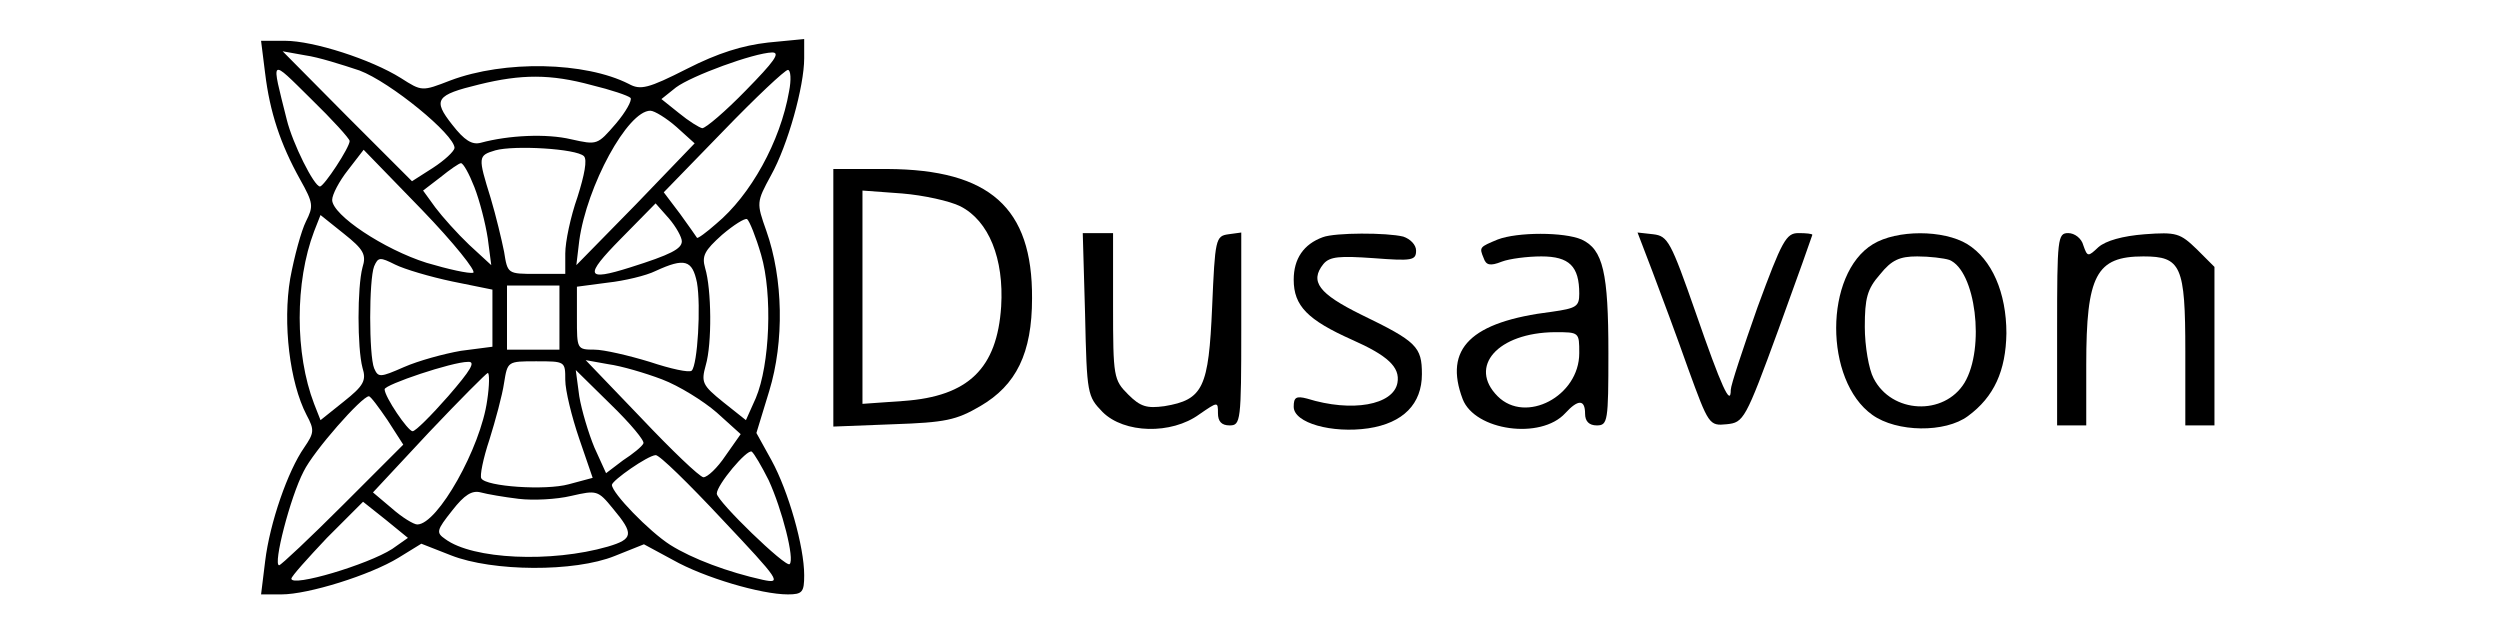
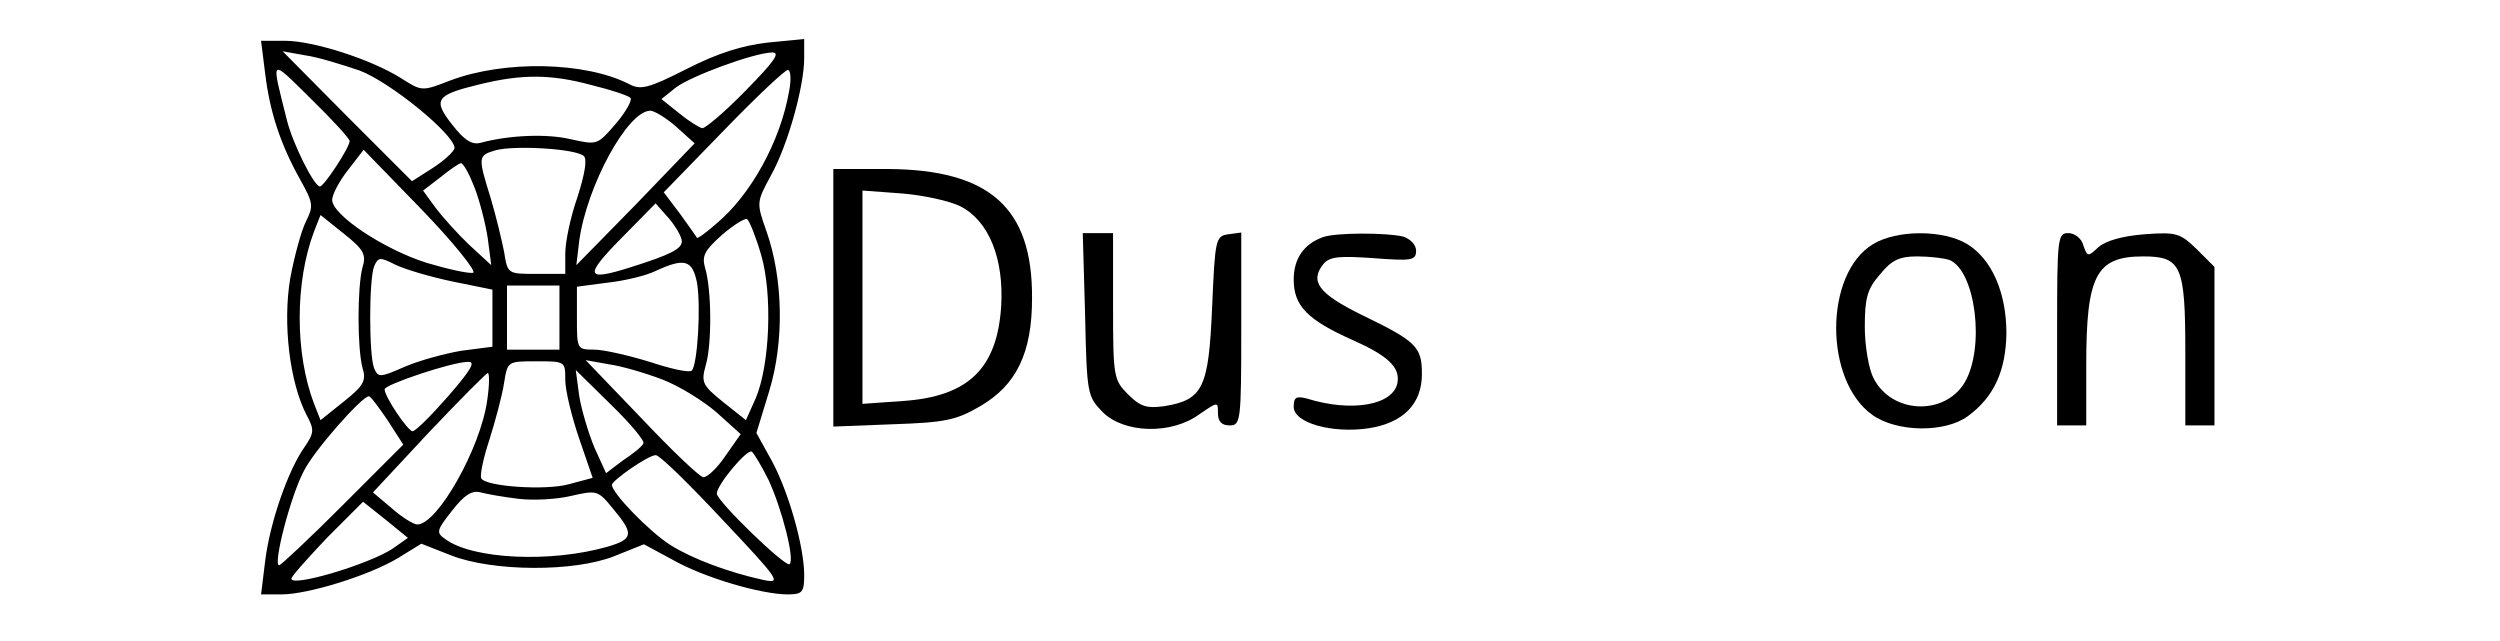
<svg xmlns="http://www.w3.org/2000/svg" version="1.0" width="429pt" height="110pt" viewBox="0 0 429 110" preserveAspectRatio="xMidYMid meet">
  <g transform="translate(0,110) scale(0.1,-0.1)" fill="#000000" stroke="none">
    <path d="M455 974 c8 -66 26 -121 60 -182 23 -41 23 -46 10 -72 -8 -16 -20 -60 -27 -98 -13 -77 -1 -178 28 -234 14 -26 13 -31 -4 -56 -28 -40 -59 -129 -67 -195 l-7 -57 35 0 c46 0 152 33 201 63 l39 24 51 -20 c71 -28 212 -29 281 -1 l50 20 50 -27 c53 -30 151 -59 197 -59 25 0 28 4 28 33 0 49 -27 144 -56 197 l-26 47 22 72 c26 85 24 193 -5 275 -17 48 -17 49 8 95 29 52 57 153 57 201 l0 33 -62 -6 c-44 -5 -86 -18 -139 -45 -67 -34 -80 -37 -100 -26 -75 38 -213 41 -306 6 -49 -19 -49 -19 -85 4 -51 32 -150 64 -199 64 l-41 0 7 -56z m162 5 c53 -20 163 -110 163 -133 -1 -6 -17 -21 -37 -34 l-36 -23 -111 111 -111 112 39 -7 c22 -3 63 -16 93 -26z m663 -34 c-35 -36 -69 -65 -75 -65 -5 1 -23 12 -40 26 l-30 24 25 20 c27 20 133 59 165 60 15 0 3 -16 -45 -65z m-680 -87 c0 -11 -44 -78 -51 -78 -10 0 -47 74 -57 115 -27 108 -30 106 42 35 36 -35 66 -68 66 -72z m754 85 c-15 -86 -66 -178 -125 -227 -17 -15 -32 -26 -33 -24 -1 2 -14 20 -29 41 l-28 37 102 105 c56 58 106 105 111 105 5 0 6 -17 2 -37z m-339 11 c33 -8 63 -18 67 -22 3 -4 -8 -24 -25 -44 -32 -37 -32 -37 -77 -27 -42 10 -107 7 -155 -6 -15 -4 -28 4 -49 31 -34 43 -28 51 46 69 73 18 123 18 193 -1z m146 -72 l31 -28 -101 -105 -102 -104 5 42 c13 94 83 223 122 223 7 0 28 -13 45 -28z m-159 -50 c6 -6 1 -32 -11 -70 -12 -34 -21 -77 -21 -97 l0 -35 -50 0 c-49 0 -49 0 -55 38 -4 20 -14 62 -23 92 -22 71 -22 73 8 82 32 9 139 3 152 -10z m-190 -200 c-7 -2 -43 6 -80 17 -73 23 -162 82 -162 108 0 9 12 32 27 51 l27 35 100 -103 c55 -57 94 -106 88 -108z m2 147 c9 -23 19 -62 23 -88 l6 -46 -38 35 c-20 19 -46 48 -58 64 l-21 29 30 23 c16 13 32 24 35 24 4 0 14 -18 23 -41z m356 -93 c0 -13 -19 -23 -89 -45 -76 -24 -79 -15 -16 49 l60 61 23 -26 c12 -14 22 -32 22 -39z m-548 -45 c-9 -34 -9 -138 0 -172 7 -22 2 -31 -32 -58 l-40 -32 -11 28 c-33 86 -33 209 0 296 l11 28 40 -32 c34 -27 39 -36 32 -58z m684 22 c20 -68 15 -189 -9 -246 l-17 -38 -39 31 c-36 29 -38 34 -30 63 11 37 10 131 -1 167 -6 21 -1 30 29 57 20 17 39 29 43 27 4 -3 15 -30 24 -61z m-530 -46 l69 -14 0 -49 0 -49 -54 -7 c-29 -5 -73 -17 -98 -28 -41 -18 -44 -18 -51 -2 -9 22 -9 152 0 175 7 16 10 16 36 3 16 -8 60 -21 98 -29z m420 -2 c7 -40 1 -141 -9 -151 -4 -4 -36 3 -72 15 -36 11 -79 21 -95 21 -30 0 -30 1 -30 54 l0 54 53 7 c28 3 66 12 82 20 50 23 63 19 71 -20z m-236 -60 l0 -55 -45 0 -45 0 0 55 0 55 45 0 45 0 0 -55z m-191 -135 c-29 -33 -56 -60 -61 -60 -8 0 -48 59 -48 72 0 8 116 47 143 47 14 1 5 -14 -34 -59z m201 28 c0 -18 11 -63 24 -101 l23 -67 -41 -11 c-40 -11 -142 -4 -150 10 -3 4 3 34 14 67 10 32 22 76 25 97 6 37 6 37 55 37 50 0 50 0 50 -32z m166 1 c29 -11 71 -37 94 -57 l41 -37 -26 -37 c-14 -21 -31 -37 -38 -37 -7 1 -55 47 -107 102 l-95 99 39 -7 c22 -3 63 -15 92 -26z m-300 -36 c-11 -81 -85 -213 -120 -213 -6 0 -26 12 -44 28 l-32 27 96 103 c53 56 99 102 101 102 3 0 3 -21 -1 -47z m268 -74 c-2 -5 -18 -18 -35 -29 l-29 -22 -20 44 c-10 24 -22 64 -26 88 l-6 45 60 -59 c34 -33 59 -63 56 -67z m-439 40 l27 -42 -103 -103 c-57 -57 -107 -104 -110 -104 -11 0 19 117 42 161 17 35 100 129 112 129 3 0 17 -19 32 -41z m654 -103 c23 -50 45 -136 36 -144 -6 -7 -125 108 -125 121 0 15 52 77 60 72 4 -3 17 -25 29 -49z m-80 -67 c100 -106 103 -111 70 -104 -59 13 -121 36 -159 60 -36 23 -100 89 -100 103 1 8 61 50 75 51 6 1 57 -49 114 -110z m-349 35 c25 -3 65 -1 90 5 44 10 46 10 72 -22 36 -43 35 -52 -9 -65 -97 -28 -232 -22 -279 13 -16 11 -15 15 12 49 21 27 34 35 49 31 11 -3 40 -8 65 -11z m-217 -86 c-42 -27 -173 -66 -173 -51 0 4 28 35 61 70 l62 62 39 -31 38 -31 -27 -19z" />
    <path d="M1430 589 l0 -221 103 4 c89 3 108 7 149 31 62 36 89 91 89 185 1 156 -73 221 -248 222 l-93 0 0 -221z m218 157 c49 -25 75 -90 70 -172 -7 -106 -56 -154 -167 -162 l-71 -5 0 183 0 183 68 -5 c37 -3 82 -13 100 -22z" />
    <path d="M1862 560 c3 -137 4 -140 30 -167 37 -37 118 -39 166 -4 32 22 32 22 32 2 0 -14 6 -21 20 -21 19 0 20 7 20 166 l0 165 -22 -3 c-22 -3 -23 -8 -28 -125 -6 -138 -15 -159 -82 -170 -30 -4 -41 -1 -62 20 -25 25 -26 30 -26 152 l0 125 -26 0 -26 0 4 -140z" />
    <path d="M2270 693 c-33 -12 -50 -37 -50 -73 0 -45 24 -69 100 -103 61 -27 83 -47 78 -74 -7 -38 -78 -51 -155 -27 -19 5 -23 2 -23 -14 0 -28 66 -46 128 -37 60 9 92 42 92 93 0 47 -9 56 -104 102 -73 36 -89 57 -65 87 11 13 28 14 86 10 66 -5 73 -4 73 13 0 10 -10 20 -22 24 -28 7 -117 7 -138 -1z" />
-     <path d="M2570 689 c-31 -13 -32 -13 -24 -32 4 -12 11 -14 31 -6 13 5 44 9 68 9 48 0 65 -17 65 -64 0 -22 -5 -25 -47 -31 -139 -17 -186 -63 -153 -150 21 -54 134 -70 176 -24 22 24 34 24 34 -1 0 -13 7 -20 20 -20 19 0 20 7 20 124 0 138 -9 178 -46 195 -30 13 -110 13 -144 0z m140 -195 c0 -74 -92 -122 -140 -74 -51 51 0 109 98 110 42 0 42 0 42 -36z" />
-     <path d="M2836 633 c14 -37 42 -112 61 -166 35 -96 36 -98 66 -95 29 3 32 7 89 163 32 88 58 161 58 162 0 2 -11 3 -24 3 -21 0 -28 -13 -70 -127 -25 -71 -46 -134 -46 -142 0 -30 -16 5 -60 132 -43 123 -48 132 -73 135 l-27 3 26 -68z" />
    <path d="M3214 681 c-84 -51 -84 -234 -1 -293 42 -30 125 -31 164 -2 45 33 65 78 66 142 0 70 -25 127 -67 153 -41 25 -121 25 -162 0z m131 -27 c45 -18 62 -151 26 -211 -35 -57 -125 -53 -156 8 -8 15 -15 55 -15 88 0 49 4 65 26 90 20 25 34 31 64 31 21 0 46 -3 55 -6z" />
    <path d="M3530 535 l0 -165 25 0 25 0 0 104 c0 154 17 186 98 186 65 0 72 -16 72 -163 l0 -127 25 0 25 0 0 136 0 136 -30 30 c-29 28 -35 30 -90 26 -38 -3 -66 -11 -79 -22 -18 -17 -19 -17 -26 3 -3 12 -15 21 -26 21 -18 0 -19 -9 -19 -165z" />
  </g>
</svg>